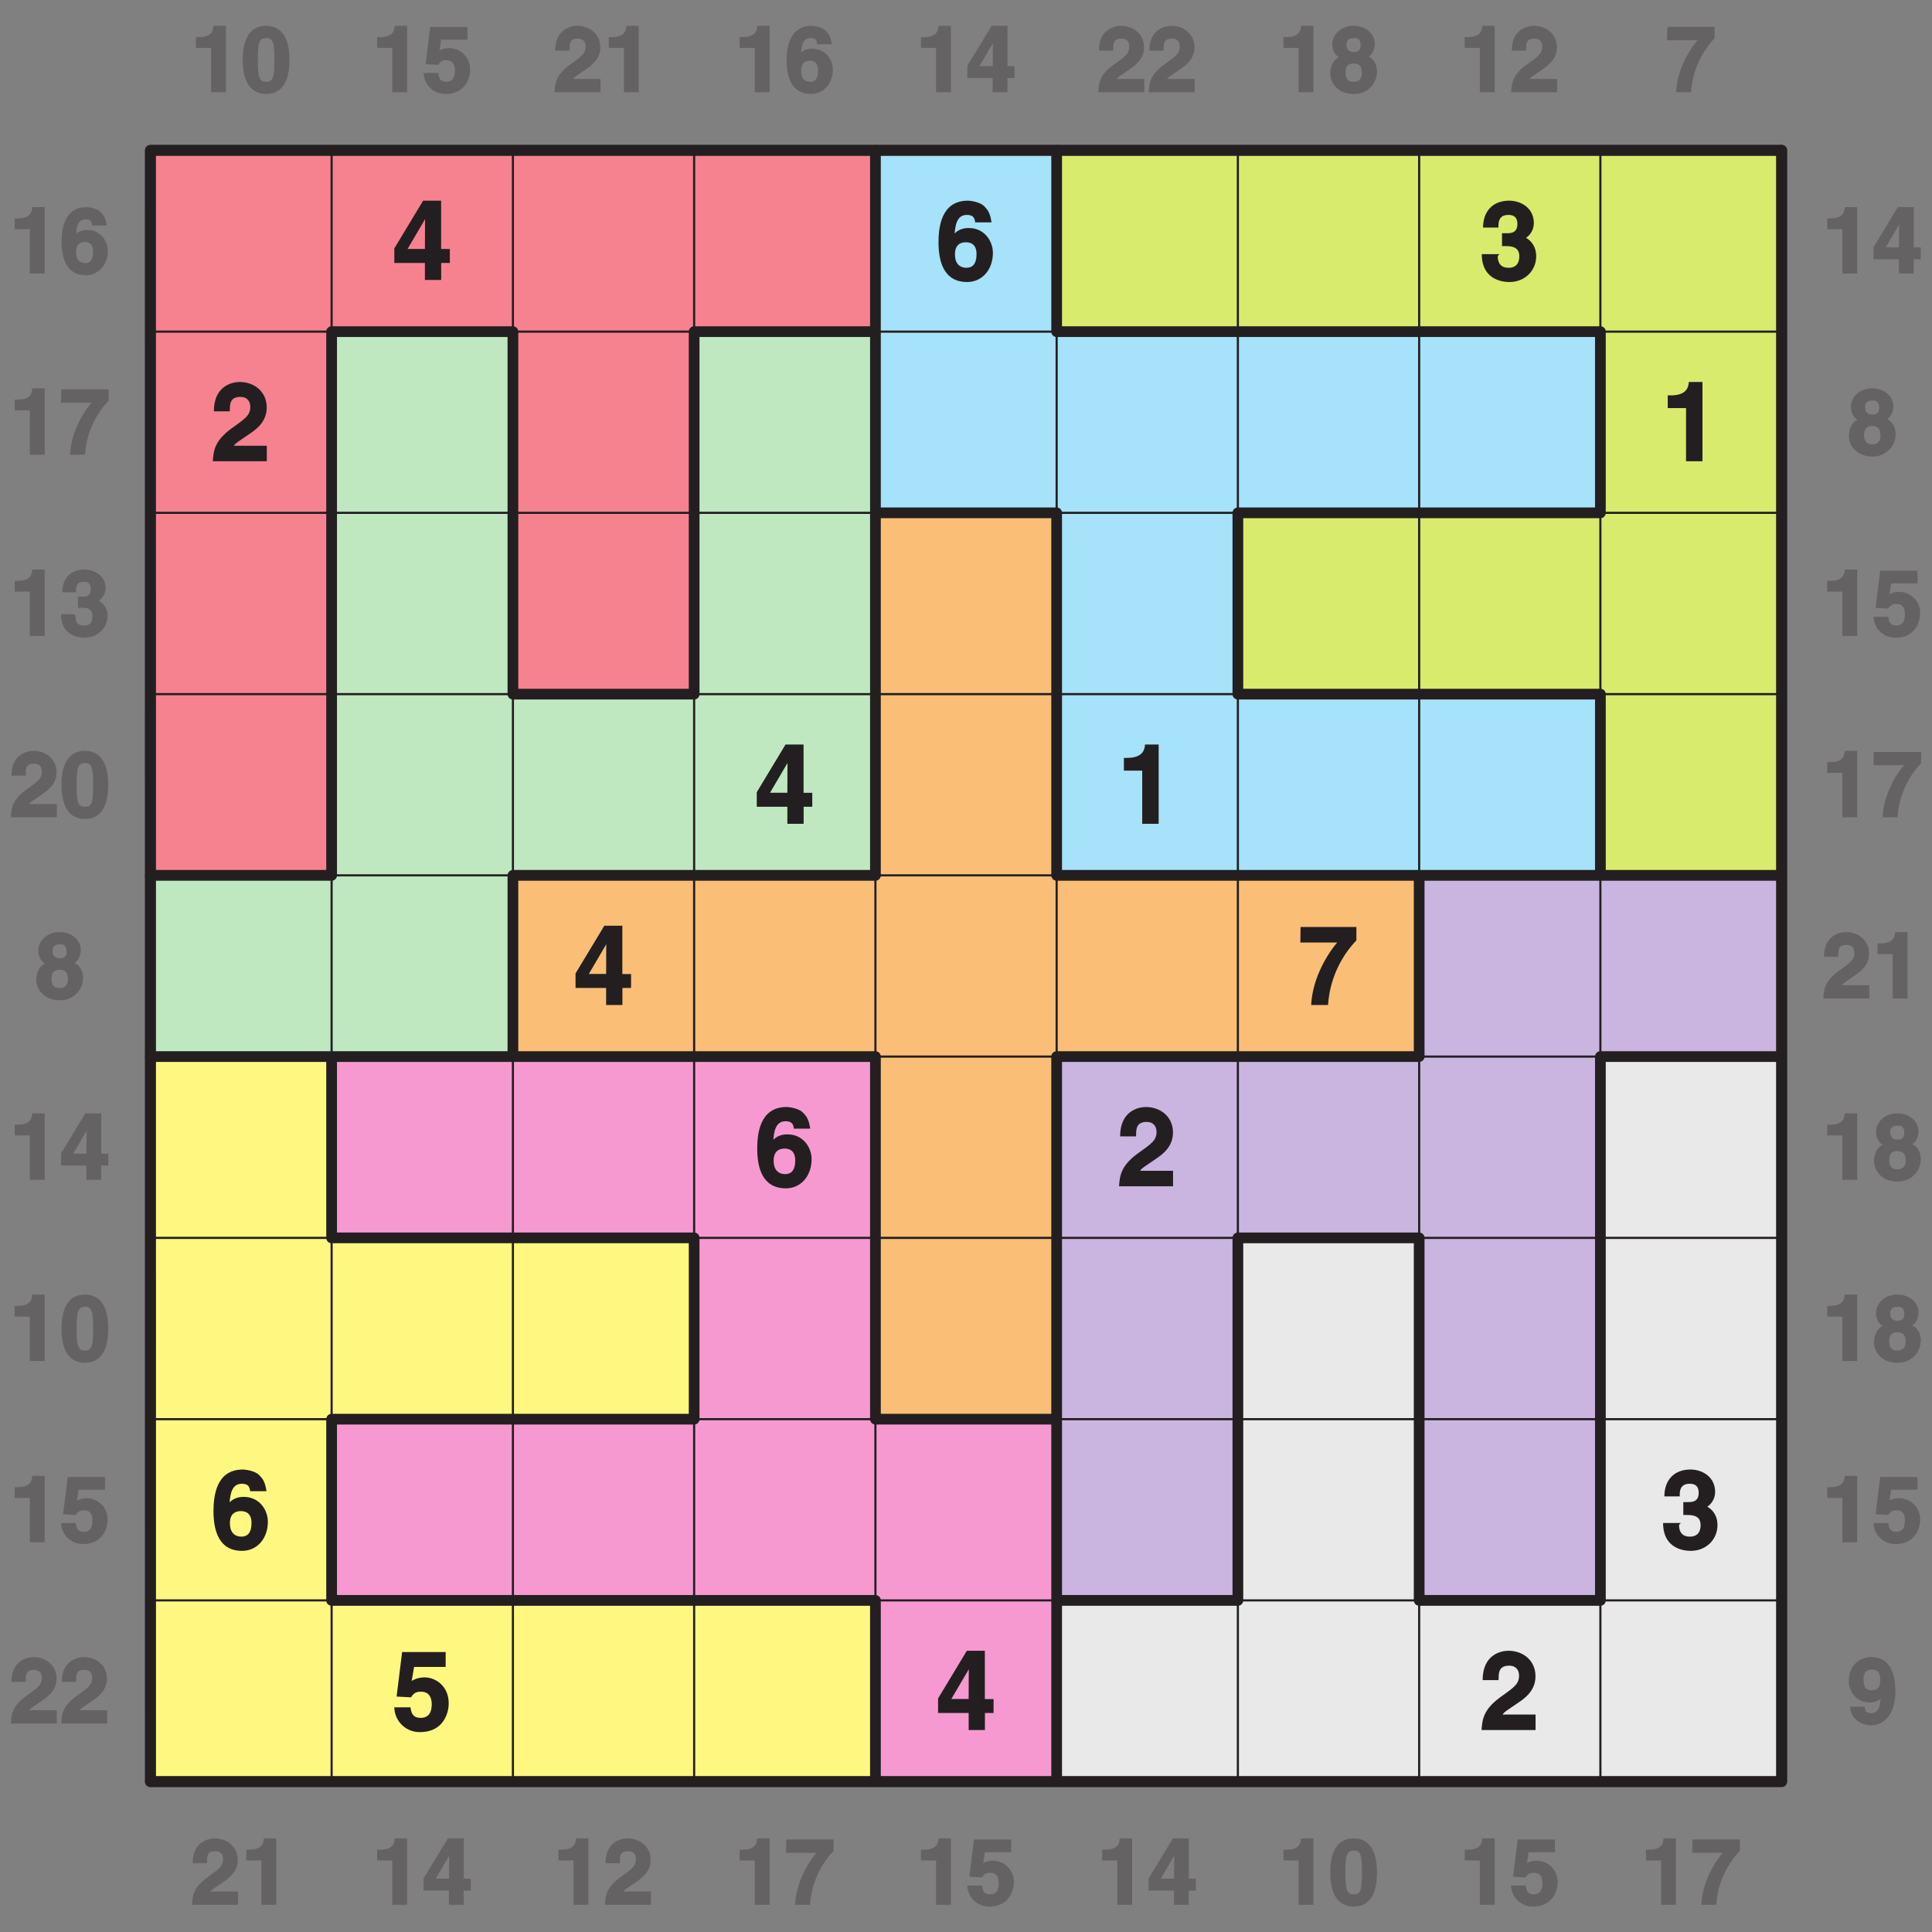
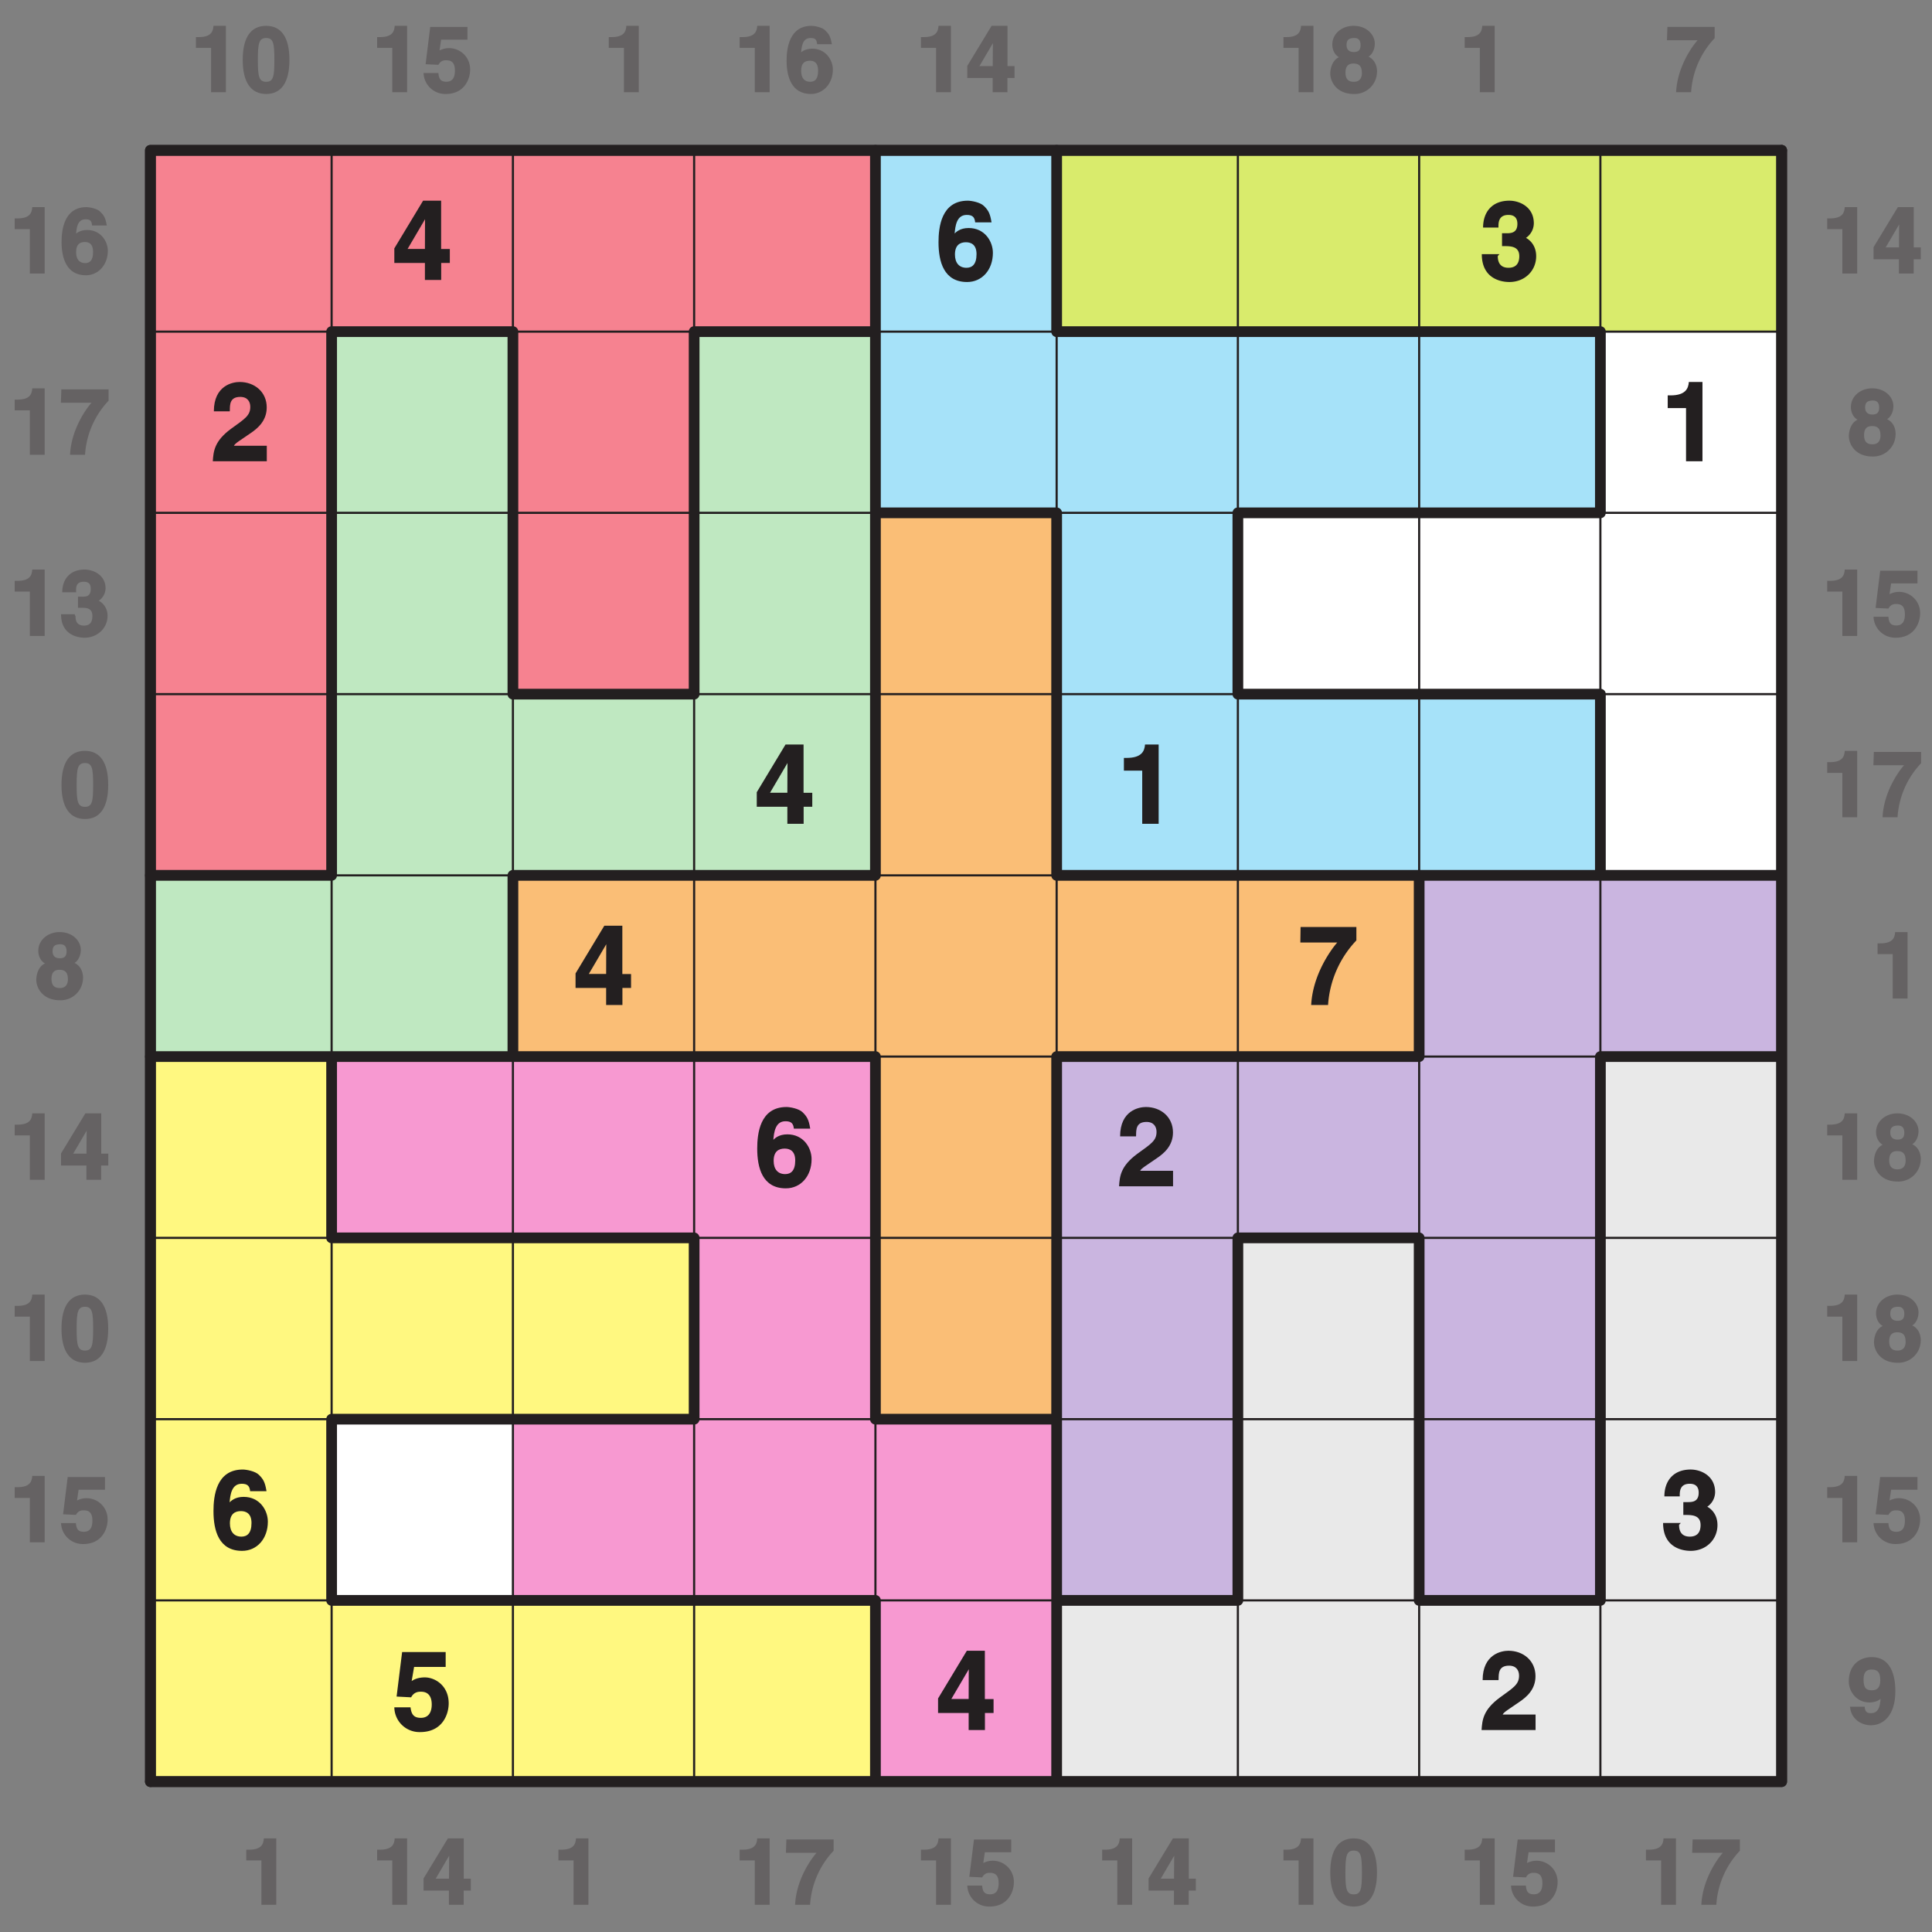
<svg xmlns="http://www.w3.org/2000/svg" xmlns:xlink="http://www.w3.org/1999/xlink" width="340.16" height="340.16" viewBox="0 0 255.119 255.119">
  <rect x="0" y="0" width="255.119" height="255.119" fill="#808080" stroke="none" />
  <defs>
    <symbol overflow="visible" id="a">
      <path d="M.83-5.86H2.7V0h1.96v-8.77H3.02c-.05.77-.33 1.49-1.96 1.49H.7v1.42zm0 0" />
    </symbol>
    <symbol overflow="visible" id="b">
      <path d="M6.19-6.47c-.16-.9-.38-1.25-.85-1.7-.4-.42-1.46-.6-1.8-.6-2.95 0-3.3 2.97-3.3 4.6 0 2.1.64 4.4 3.21 4.4C5.1.23 6.35-1.16 6.35-3c0-1.27-.96-2.75-2.72-2.75-.94 0-1.46.42-1.61.63l.12.14c.06-1.07.19-2.18 1.27-2.18.62 0 .8.2.86.82h1.95zM4.4-2.86c0 1.14-.43 1.48-1.04 1.48-.8 0-1.2-.53-1.2-1.45 0-1.06.52-1.33 1.16-1.33.53 0 1.08.22 1.08 1.3zm0 0" />
    </symbol>
    <symbol overflow="visible" id="c">
      <path d="M6.31-8.63H.21L.15-6.87H4.2C3.7-6.33 1.53-3.54 1.36 0h1.98a11.4 11.4 0 0 1 3.11-7.14v-1.49zm0 0" />
    </symbol>
    <symbol overflow="visible" id="d">
      <path d="M2.55-3.72c.78 0 1.76-.1 1.76 1.08 0 .94-.45 1.27-1.1 1.27-1.13 0-1.13-.91-1.13-1.3l-.03.03-.08-.23H.17c0 2.8 2.31 3.1 3.11 3.1 1.7 0 3.03-1.28 3.03-2.87a2.22 2.22 0 0 0-1.28-2.08v.14a2.02 2.02 0 0 0 1.02-1.69c0-1.8-1.63-2.5-2.77-2.5-1.92 0-2.95 1.27-2.95 3h1.83c0-.43-.14-1.39 1.01-1.39.92 0 .92.64.92.96 0 1.1-.78 1.01-1.28 1.01h-.4v1.47zm0 0" />
    </symbol>
    <symbol overflow="visible" id="e">
-       <path d="M2.17-5.63c0-.62-.1-1.45 1.08-1.45.81 0 1.03.5 1.03 1.06 0 .97-.56 1.3-2.1 2.41C.35-2.27.24-1.13.19 0h6.07v-1.75H2.62c.13-.27.68-.55 1.8-1.34.83-.57 1.81-1.4 1.81-2.86 0-1.72-1.42-2.82-3.04-2.82-.77 0-2.92.38-2.92 3.27h1.9zm0 0" />
-     </symbol>
+       </symbol>
    <symbol overflow="visible" id="f">
      <path d="M.23-4.27c0 2.97 1.1 4.5 3.1 4.5S6.4-1.3 6.4-4.27c0-2.98-1.08-4.5-3.08-4.5S.23-7.25.23-4.27zm2 0c0-2.2.15-2.89 1.1-2.89.95 0 1.08.7 1.08 2.9 0 2.18-.13 2.88-1.08 2.88-.96 0-1.1-.7-1.1-2.89zm0 0" />
    </symbol>
    <symbol overflow="visible" id="g">
      <path d="M3.34-5.31c-.71 0-.96-.42-.96-.92 0-.63.26-.93 1.03-.93.53 0 .82.29.82.93 0 .6-.23.92-.89.92zm3.07 2.65c0-1.1-.5-1.73-1.13-2.04.49-.27.83-.99.83-1.72 0-1.17-1.06-2.35-2.81-2.35C1.8-8.77.5-7.75.5-6.3c0 .8.4 1.42.88 1.67C.39-4.17.23-2.92.23-2.48c0 1.15.91 2.71 3.1 2.71A2.95 2.95 0 0 0 6.4-2.66zm-2 .08c0 .58-.2 1.2-1.07 1.2-.76 0-1.1-.4-1.1-1.21 0-.93.45-1.2 1.06-1.2.93 0 1.1.6 1.1 1.21zm0 0" />
    </symbol>
    <symbol overflow="visible" id="h">
      <path d="M1.64-3.22l2.11-3.6h-.19c0 .12-.03 1.45-.03 3.37H1.78zm4.66-.23h-.82v-5.32h-2.1L.17-3.48v1.6h3.35V0h1.95v-1.88h.94v-1.57zm0 0" />
    </symbol>
    <symbol overflow="visible" id="i">
      <path d="M2.38-6.94h3.59v-1.68H1.05L.44-3.7l1.7.08c.34-.64.84-.6 1.06-.6.9 0 1.11.62 1.11 1.37 0 .92-.33 1.46-1.12 1.46-.75 0-.99-.34-1.06-1.15H.17A2.87 2.87 0 0 0 3.1.23c2.5 0 3.22-2.03 3.22-3.18a2.78 2.78 0 0 0-4.04-2.57l.21-1.42zm0 0" />
    </symbol>
    <symbol overflow="visible" id="j">
      <path d="M2.17-5.81c0-1.22.64-1.32 1.08-1.32.86 0 1.13.47 1.13 1.44 0 1-.5 1.3-1.08 1.3-.64 0-1.13-.14-1.13-1.42zM.4-2.1C.53-.73 1.72.23 3.16.23c1.53 0 3.21-1.2 3.21-4.5 0-1.18-.17-4.5-3.12-4.5-1.66 0-3.03 1.11-3.03 3.2 0 1.41 1.08 2.79 2.72 2.79.56 0 1.31-.19 1.62-.66l-.14-.12c0 1.73-.56 2.19-1.25 2.19-.51 0-.75-.13-.84-.7v-.15H.37zm0 0" />
    </symbol>
    <symbol overflow="visible" id="k">
      <path d="M1.9-3.84L4.46-8.2h-.1c0 .18-.02 1.78-.02 4.1H2.05zm5.65-.25H6.48v-6.38H4.1L.3-4.17v1.92h4.04V0h2.15v-2.25h1.14v-1.84zm0 0" />
    </symbol>
    <symbol overflow="visible" id="l">
      <path d="M7.34-7.73c-.18-1.08-.42-1.49-.98-2.04-.5-.5-1.7-.7-2.13-.7C.7-10.47.36-6.92.36-4.98c0 2.54.69 5.25 3.78 5.25 1.97 0 3.4-1.61 3.4-3.85 0-1.51-1.07-3.28-3.2-3.28-1.12 0-1.68.52-1.92.81l.06.08c.08-1.25.3-2.62 1.61-2.62.75 0 1.04.28 1.11.98h2.16zM5.38-3.41c0 1.38-.6 1.8-1.33 1.8-.96 0-1.52-.64-1.52-1.75 0-1.28.7-1.62 1.45-1.62.65 0 1.4.28 1.4 1.57zm0 0" />
    </symbol>
    <symbol overflow="visible" id="m">
      <path d="M3.06-4.47c.92 0 2.19-.06 2.19 1.33 0 1.12-.6 1.53-1.42 1.53-1.35 0-1.42-1.1-1.42-1.56l.23-.24H.3C.3-.08 2.97.27 3.94.27c2.04 0 3.54-1.49 3.54-3.41 0-1.73-1.25-2.42-1.54-2.5v.2a2.36 2.36 0 0 0 1.23-2.04c0-2.16-1.87-2.99-3.23-2.99-2.3 0-3.47 1.52-3.47 3.55H2.5c0-.49-.08-1.67 1.31-1.67C4.91-8.6 5-7.8 5-7.41c0 1.32-1.02 1.24-1.63 1.24h-.4v1.7zm0 0" />
    </symbol>
    <symbol overflow="visible" id="n">
      <path d="M2.52-6.72C2.53-7.47 2.5-8.5 3.9-8.5c.96 0 1.32.64 1.32 1.31 0 1.16-.71 1.58-2.54 2.9C.47-2.66.36-1.32.27 0H7.4v-2.05H3.06c.16-.34.83-.7 2.17-1.64 1-.67 2.16-1.67 2.16-3.42 0-2.06-1.62-3.36-3.58-3.36-.89 0-3.4.44-3.4 3.88h2.1zm0 0" />
    </symbol>
    <symbol overflow="visible" id="o">
      <path d="M.98-7.02h2.35V0H5.5v-10.47H3.7c-.06.9-.48 1.77-2.42 1.77H.91v1.68zm0 0" />
    </symbol>
    <symbol overflow="visible" id="p">
      <path d="M7.58-10.3H.3L.27-8.25h4.87C4.52-7.55 1.92-4.2 1.7 0h2.23a13.65 13.65 0 0 1 3.74-8.53v-1.77zm0 0" />
    </symbol>
    <symbol overflow="visible" id="q">
      <path d="M2.86-8.33h4.22v-1.97H1.33L.6-4.42l1.92.1c.4-.76 1.05-.74 1.31-.74 1.07 0 1.41.78 1.41 1.68 0 1.1-.47 1.77-1.44 1.77-.89 0-1.25-.42-1.36-1.39H.3A3.32 3.32 0 0 0 3.7.27c3 0 3.78-2.4 3.78-3.79 0-2.34-1.8-3.43-3.15-3.43-1 0-1.52.34-1.74.48l.32-1.86zm0 0" />
    </symbol>
  </defs>
  <path d="M19.86 19.85h215.4v215.41H19.87zm0 0" fill="#fff" />
  <path d="M19.86 19.85h23.93V43.8H19.86zm0 0M43.79 19.85h23.94V43.8H43.79zm0 0M67.73 19.85h23.93V43.8H67.73zm0 0M91.66 19.85h23.93V43.8H91.66zm0 0" fill="#f68290" />
  <path d="M19.86 43.79h23.93v23.93H19.86zm0 0M67.73 43.79h23.93v23.93H67.73zm0 0M19.86 67.72h23.93v23.94H19.86zm0 0M67.73 67.72h23.93v23.94H67.73zm0 0M19.86 91.66h23.93v23.93H19.86zm0 0" fill="#f68290" />
  <path d="M115.6 19.85h23.93V43.8h-23.94zm0 0" fill="#a6e2f9" />
  <path d="M115.6 43.79h23.93v23.93h-23.94zm0 0M139.53 43.79h23.93v23.93h-23.93zm0 0M163.46 43.79h23.94v23.93h-23.94zm0 0M187.4 43.79h23.93v23.93H187.4zm0 0M139.53 67.72h23.93v23.94h-23.93zm0 0M139.53 91.66h23.93v23.93h-23.93zm0 0M163.46 91.66h23.94v23.93h-23.94zm0 0M187.4 91.66h23.93v23.93H187.4zm0 0" fill="#a6e2f9" />
  <path d="M139.53 19.85h23.93V43.8h-23.93zm0 0M163.46 19.85h23.94V43.8h-23.94zm0 0M187.4 19.85h23.93V43.8H187.4zm0 0M211.33 19.85h23.94V43.8h-23.94zm0 0" fill="#d9eb6c" />
-   <path d="M211.33 43.79h23.94v23.93h-23.94zm0 0M163.46 67.72h23.94v23.94h-23.94zm0 0M187.4 67.72h23.93v23.94H187.4zm0 0M211.33 67.72h23.94v23.94h-23.94zm0 0M211.33 91.66h23.94v23.93h-23.94zm0 0" fill="#d9eb6c" />
  <path d="M43.79 43.79h23.94v23.93H43.79zm0 0M91.66 43.79h23.93v23.93H91.66zm0 0M43.79 67.72h23.94v23.94H43.79zm0 0M91.66 67.72h23.93v23.94H91.66zm0 0M43.79 91.66h23.94v23.93H43.79zm0 0M67.73 91.66h23.93v23.93H67.73zm0 0M91.66 91.66h23.93v23.93H91.66zm0 0M19.86 115.59h23.93v23.93H19.86zm0 0M43.79 115.59h23.94v23.93H43.79zm0 0" fill="#bfe8c1" />
  <path d="M115.6 67.72h23.93v23.94h-23.94zm0 0M115.6 91.66h23.93v23.93h-23.94zm0 0M67.73 115.59h23.93v23.93H67.73zm0 0M91.66 115.59h23.93v23.93H91.66zm0 0M115.6 115.59h23.93v23.93h-23.94zm0 0M139.53 115.59h23.93v23.93h-23.93zm0 0M163.46 115.59h23.94v23.93h-23.94zm0 0M115.6 139.52h23.93v23.94h-23.94zm0 0M115.6 163.46h23.93v23.93h-23.94zm0 0" fill="#fabe76" />
  <path d="M187.4 115.59h23.93v23.93H187.4zm0 0M211.33 115.59h23.94v23.93h-23.94zm0 0M139.53 139.52h23.93v23.94h-23.93zm0 0M163.46 139.52h23.94v23.94h-23.94zm0 0M187.4 139.52h23.93v23.94H187.4zm0 0M139.53 163.46h23.93v23.93h-23.93zm0 0M187.4 163.46h23.93v23.93H187.4zm0 0M139.53 187.4h23.93v23.93h-23.93zm0 0M187.4 187.4h23.93v23.93H187.4zm0 0" fill="#cab5e0" />
  <path d="M19.86 139.52h23.93v23.94H19.86zm0 0M19.86 163.46h23.93v23.93H19.86zm0 0M43.79 163.46h23.94v23.93H43.79zm0 0M67.73 163.46h23.93v23.93H67.73zm0 0M19.86 187.4h23.93v23.93H19.86zm0 0M19.86 211.33h23.93v23.93H19.86zm0 0M43.79 211.33h23.94v23.93H43.79zm0 0M67.73 211.33h23.93v23.93H67.73zm0 0M91.66 211.33h23.93v23.93H91.66zm0 0" fill="#fff880" />
-   <path d="M43.79 139.52h23.94v23.94H43.79zm0 0M67.73 139.52h23.93v23.94H67.73zm0 0M91.66 139.52h23.93v23.94H91.66zm0 0M91.66 163.46h23.93v23.93H91.66zm0 0M43.79 187.4h23.94v23.93H43.79zm0 0M67.73 187.4h23.93v23.93H67.73zm0 0M91.66 187.4h23.93v23.93H91.66zm0 0M115.6 187.4h23.93v23.93h-23.94zm0 0M115.6 211.33h23.93v23.93h-23.94zm0 0" fill="#f799d1" />
+   <path d="M43.79 139.52h23.94v23.94H43.79zm0 0M67.73 139.52h23.93v23.94H67.73zm0 0M91.66 139.52h23.93v23.94H91.66zm0 0M91.66 163.46h23.93v23.93H91.66zm0 0M43.79 187.4h23.94H43.79zm0 0M67.73 187.4h23.93v23.93H67.73zm0 0M91.66 187.4h23.93v23.93H91.66zm0 0M115.6 187.4h23.93v23.93h-23.94zm0 0M115.6 211.33h23.93v23.93h-23.94zm0 0" fill="#f799d1" />
  <path d="M211.33 139.52h23.94v23.94h-23.94zm0 0M163.46 163.46h23.94v23.93h-23.94zm0 0M211.33 163.46h23.94v23.93h-23.94zm0 0M163.46 187.4h23.94v23.93h-23.94zm0 0M211.33 187.4h23.94v23.93h-23.94zm0 0M139.53 211.33h23.93v23.93h-23.93zm0 0M163.46 211.33h23.94v23.93h-23.94zm0 0M187.4 211.33h23.93v23.93H187.4zm0 0M211.33 211.33h23.94v23.93h-23.94zm0 0" fill="#e9e9e9" />
  <path d="M19.86 19.85v215.41M19.86 19.85h215.4" fill="none" stroke-width="1.417" stroke-linecap="round" stroke-linejoin="round" stroke="#231f20" stroke-miterlimit="10" />
  <path d="M43.79 19.85v215.41M19.86 43.79h215.4M67.73 19.85v215.41M19.86 67.72h215.4M91.66 19.85v215.41M19.86 91.66h215.4M115.6 19.85v215.41M19.86 115.59h215.4M139.53 19.85v215.41M19.86 139.52h215.4M163.46 19.85v215.41M19.86 163.46h215.4M187.4 19.85v215.41M19.86 187.4h215.4M211.33 19.85v215.41M19.86 211.33h215.4" fill="none" stroke-width=".283" stroke-linecap="round" stroke-linejoin="round" stroke="#231f20" stroke-miterlimit="10" />
  <path d="M235.27 19.85v215.41M19.86 235.26h215.4M43.79 43.79h23.94M43.79 43.79v23.93M43.79 67.72v23.94M91.66 43.79h23.93M43.79 91.66v23.93M139.53 43.79h23.93M43.79 139.52v23.94M163.46 43.79h23.94M187.4 43.79h23.93M43.79 187.4v23.93M67.73 43.79v23.93M67.73 67.72v23.94M115.6 67.72h23.93M67.73 115.59v23.93M163.46 67.72h23.94M187.4 67.72h23.93M91.66 43.79v23.93M67.73 91.66h23.93M91.66 67.72v23.94M163.46 91.66h23.94M91.66 163.46v23.93M187.4 91.66h23.93M19.86 115.59h23.93M115.6 19.85V43.8M115.6 43.79v23.93M67.73 115.59h23.93M115.6 67.72v23.94M91.66 115.59h23.93M115.6 91.66v23.93M139.53 115.59h23.93M115.6 139.52v23.94M163.46 115.59h23.94M115.6 163.46v23.93M187.4 115.59h23.93M211.33 115.59h23.94M115.6 211.33v23.93M19.86 139.52h23.93M139.53 19.85V43.8M43.79 139.52h23.94M67.73 139.52h23.93M139.53 67.72v23.94M91.66 139.52h23.93M139.53 91.66v23.93M139.53 139.52h23.93M139.53 139.52v23.94M163.46 139.52h23.94M139.53 163.46v23.93M139.53 187.4v23.93M211.33 139.52h23.94M139.53 211.33v23.93M43.79 163.46h23.94M67.73 163.46h23.93M163.46 67.72v23.94M163.46 163.46h23.94M163.46 163.46v23.93M163.46 187.4v23.93M43.79 187.4h23.94M67.73 187.4h23.93M115.6 187.4h23.93M187.4 115.59v23.93M187.4 163.46v23.93M187.4 187.4v23.93M43.79 211.33h23.94M211.33 43.79v23.93M67.73 211.33h23.93M91.66 211.33h23.93M211.33 91.66v23.93M139.53 211.33h23.93M211.33 139.52v23.94M211.33 163.46v23.93M187.4 211.33h23.93M211.33 187.4v23.93" fill="none" stroke-width="1.417" stroke-linecap="round" stroke-linejoin="round" stroke="#231f20" stroke-miterlimit="10" />
  <g fill="#656263">
    <use xlink:href="#a" x="1.24" y="36.12" />
    <use xlink:href="#b" x="7.89" y="36.12" />
  </g>
  <g fill="#656263">
    <use xlink:href="#a" x="1.24" y="60.05" />
    <use xlink:href="#c" x="7.89" y="60.05" />
  </g>
  <g fill="#656263">
    <use xlink:href="#a" x="1.24" y="83.98" />
    <use xlink:href="#d" x="7.89" y="83.98" />
  </g>
  <g fill="#656263">
    <use xlink:href="#e" x="1.24" y="107.92" />
    <use xlink:href="#f" x="7.89" y="107.92" />
  </g>
  <use xlink:href="#g" x="4.56" y="131.85" fill="#656263" />
  <g fill="#656263">
    <use xlink:href="#a" x="1.24" y="155.79" />
    <use xlink:href="#h" x="7.89" y="155.79" />
  </g>
  <g fill="#656263">
    <use xlink:href="#a" x="1.24" y="179.72" />
    <use xlink:href="#f" x="7.89" y="179.72" />
  </g>
  <g fill="#656263">
    <use xlink:href="#a" x="1.24" y="203.66" />
    <use xlink:href="#i" x="7.89" y="203.66" />
  </g>
  <g fill="#656263">
    <use xlink:href="#e" x="1.24" y="227.59" />
    <use xlink:href="#e" x="7.89" y="227.59" />
  </g>
  <g fill="#656263">
    <use xlink:href="#a" x="240.58" y="36.12" />
    <use xlink:href="#h" x="247.23" y="36.12" />
  </g>
  <use xlink:href="#g" x="243.91" y="60.05" fill="#656263" />
  <g fill="#656263">
    <use xlink:href="#a" x="240.58" y="83.98" />
    <use xlink:href="#i" x="247.23" y="83.98" />
  </g>
  <g fill="#656263">
    <use xlink:href="#a" x="240.58" y="107.92" />
    <use xlink:href="#c" x="247.23" y="107.92" />
  </g>
  <g fill="#656263">
    <use xlink:href="#e" x="240.58" y="131.85" />
    <use xlink:href="#a" x="247.23" y="131.85" />
  </g>
  <g fill="#656263">
    <use xlink:href="#a" x="240.58" y="155.79" />
    <use xlink:href="#g" x="247.23" y="155.79" />
  </g>
  <g fill="#656263">
    <use xlink:href="#a" x="240.58" y="179.72" />
    <use xlink:href="#g" x="247.23" y="179.72" />
  </g>
  <g fill="#656263">
    <use xlink:href="#a" x="240.58" y="203.66" />
    <use xlink:href="#i" x="247.23" y="203.66" />
  </g>
  <use xlink:href="#j" x="243.91" y="227.59" fill="#656263" />
  <g fill="#656263">
    <use xlink:href="#a" x="25.17" y="12.18" />
    <use xlink:href="#f" x="31.82" y="12.18" />
  </g>
  <g fill="#656263">
    <use xlink:href="#a" x="49.1" y="12.18" />
    <use xlink:href="#i" x="55.76" y="12.18" />
  </g>
  <g fill="#656263">
    <use xlink:href="#e" x="73.04" y="12.18" />
    <use xlink:href="#a" x="79.69" y="12.18" />
  </g>
  <g fill="#656263">
    <use xlink:href="#a" x="96.97" y="12.18" />
    <use xlink:href="#b" x="103.63" y="12.18" />
  </g>
  <g fill="#656263">
    <use xlink:href="#a" x="120.91" y="12.18" />
    <use xlink:href="#h" x="127.56" y="12.18" />
  </g>
  <g fill="#656263">
    <use xlink:href="#e" x="144.84" y="12.18" />
    <use xlink:href="#e" x="151.5" y="12.18" />
  </g>
  <g fill="#656263">
    <use xlink:href="#a" x="168.78" y="12.18" />
    <use xlink:href="#g" x="175.43" y="12.18" />
  </g>
  <g fill="#656263">
    <use xlink:href="#a" x="192.71" y="12.18" />
    <use xlink:href="#e" x="199.36" y="12.18" />
  </g>
  <use xlink:href="#c" x="219.97" y="12.18" fill="#656263" />
  <g fill="#656263">
    <use xlink:href="#e" x="25.17" y="251.53" />
    <use xlink:href="#a" x="31.82" y="251.53" />
  </g>
  <g fill="#656263">
    <use xlink:href="#a" x="49.1" y="251.53" />
    <use xlink:href="#h" x="55.76" y="251.53" />
  </g>
  <g fill="#656263">
    <use xlink:href="#a" x="73.04" y="251.53" />
    <use xlink:href="#e" x="79.69" y="251.53" />
  </g>
  <g fill="#656263">
    <use xlink:href="#a" x="96.97" y="251.53" />
    <use xlink:href="#c" x="103.63" y="251.53" />
  </g>
  <g fill="#656263">
    <use xlink:href="#a" x="120.91" y="251.53" />
    <use xlink:href="#i" x="127.56" y="251.53" />
  </g>
  <g fill="#656263">
    <use xlink:href="#a" x="144.84" y="251.53" />
    <use xlink:href="#h" x="151.5" y="251.53" />
  </g>
  <g fill="#656263">
    <use xlink:href="#a" x="168.78" y="251.53" />
    <use xlink:href="#f" x="175.43" y="251.53" />
  </g>
  <g fill="#656263">
    <use xlink:href="#a" x="192.71" y="251.53" />
    <use xlink:href="#i" x="199.36" y="251.53" />
  </g>
  <g fill="#656263">
    <use xlink:href="#a" x="216.65" y="251.53" />
    <use xlink:href="#c" x="223.3" y="251.53" />
  </g>
  <use xlink:href="#k" x="51.77" y="36.97" fill="#231f20" />
  <use xlink:href="#l" x="123.57" y="36.97" fill="#231f20" />
  <use xlink:href="#m" x="195.37" y="36.97" fill="#231f20" />
  <use xlink:href="#n" x="27.83" y="60.91" fill="#231f20" />
  <use xlink:href="#o" x="219.31" y="60.91" fill="#231f20" />
  <use xlink:href="#k" x="99.63" y="108.78" fill="#231f20" />
  <use xlink:href="#o" x="147.5" y="108.78" fill="#231f20" />
  <use xlink:href="#k" x="75.7" y="132.71" fill="#231f20" />
  <use xlink:href="#p" x="171.44" y="132.71" fill="#231f20" />
  <use xlink:href="#l" x="99.63" y="156.65" fill="#231f20" />
  <use xlink:href="#n" x="147.5" y="156.65" fill="#231f20" />
  <use xlink:href="#l" x="27.83" y="204.52" fill="#231f20" />
  <use xlink:href="#m" x="219.31" y="204.52" fill="#231f20" />
  <use xlink:href="#q" x="51.77" y="228.45" fill="#231f20" />
  <use xlink:href="#k" x="123.57" y="228.45" fill="#231f20" />
  <use xlink:href="#n" x="195.37" y="228.45" fill="#231f20" />
  <path d="M19.86 19.85h215.4v215.41H19.87zm0 0" fill="none" stroke-width="1.417" stroke-linecap="round" stroke-linejoin="round" stroke="#231f20" stroke-miterlimit="10" />
</svg>